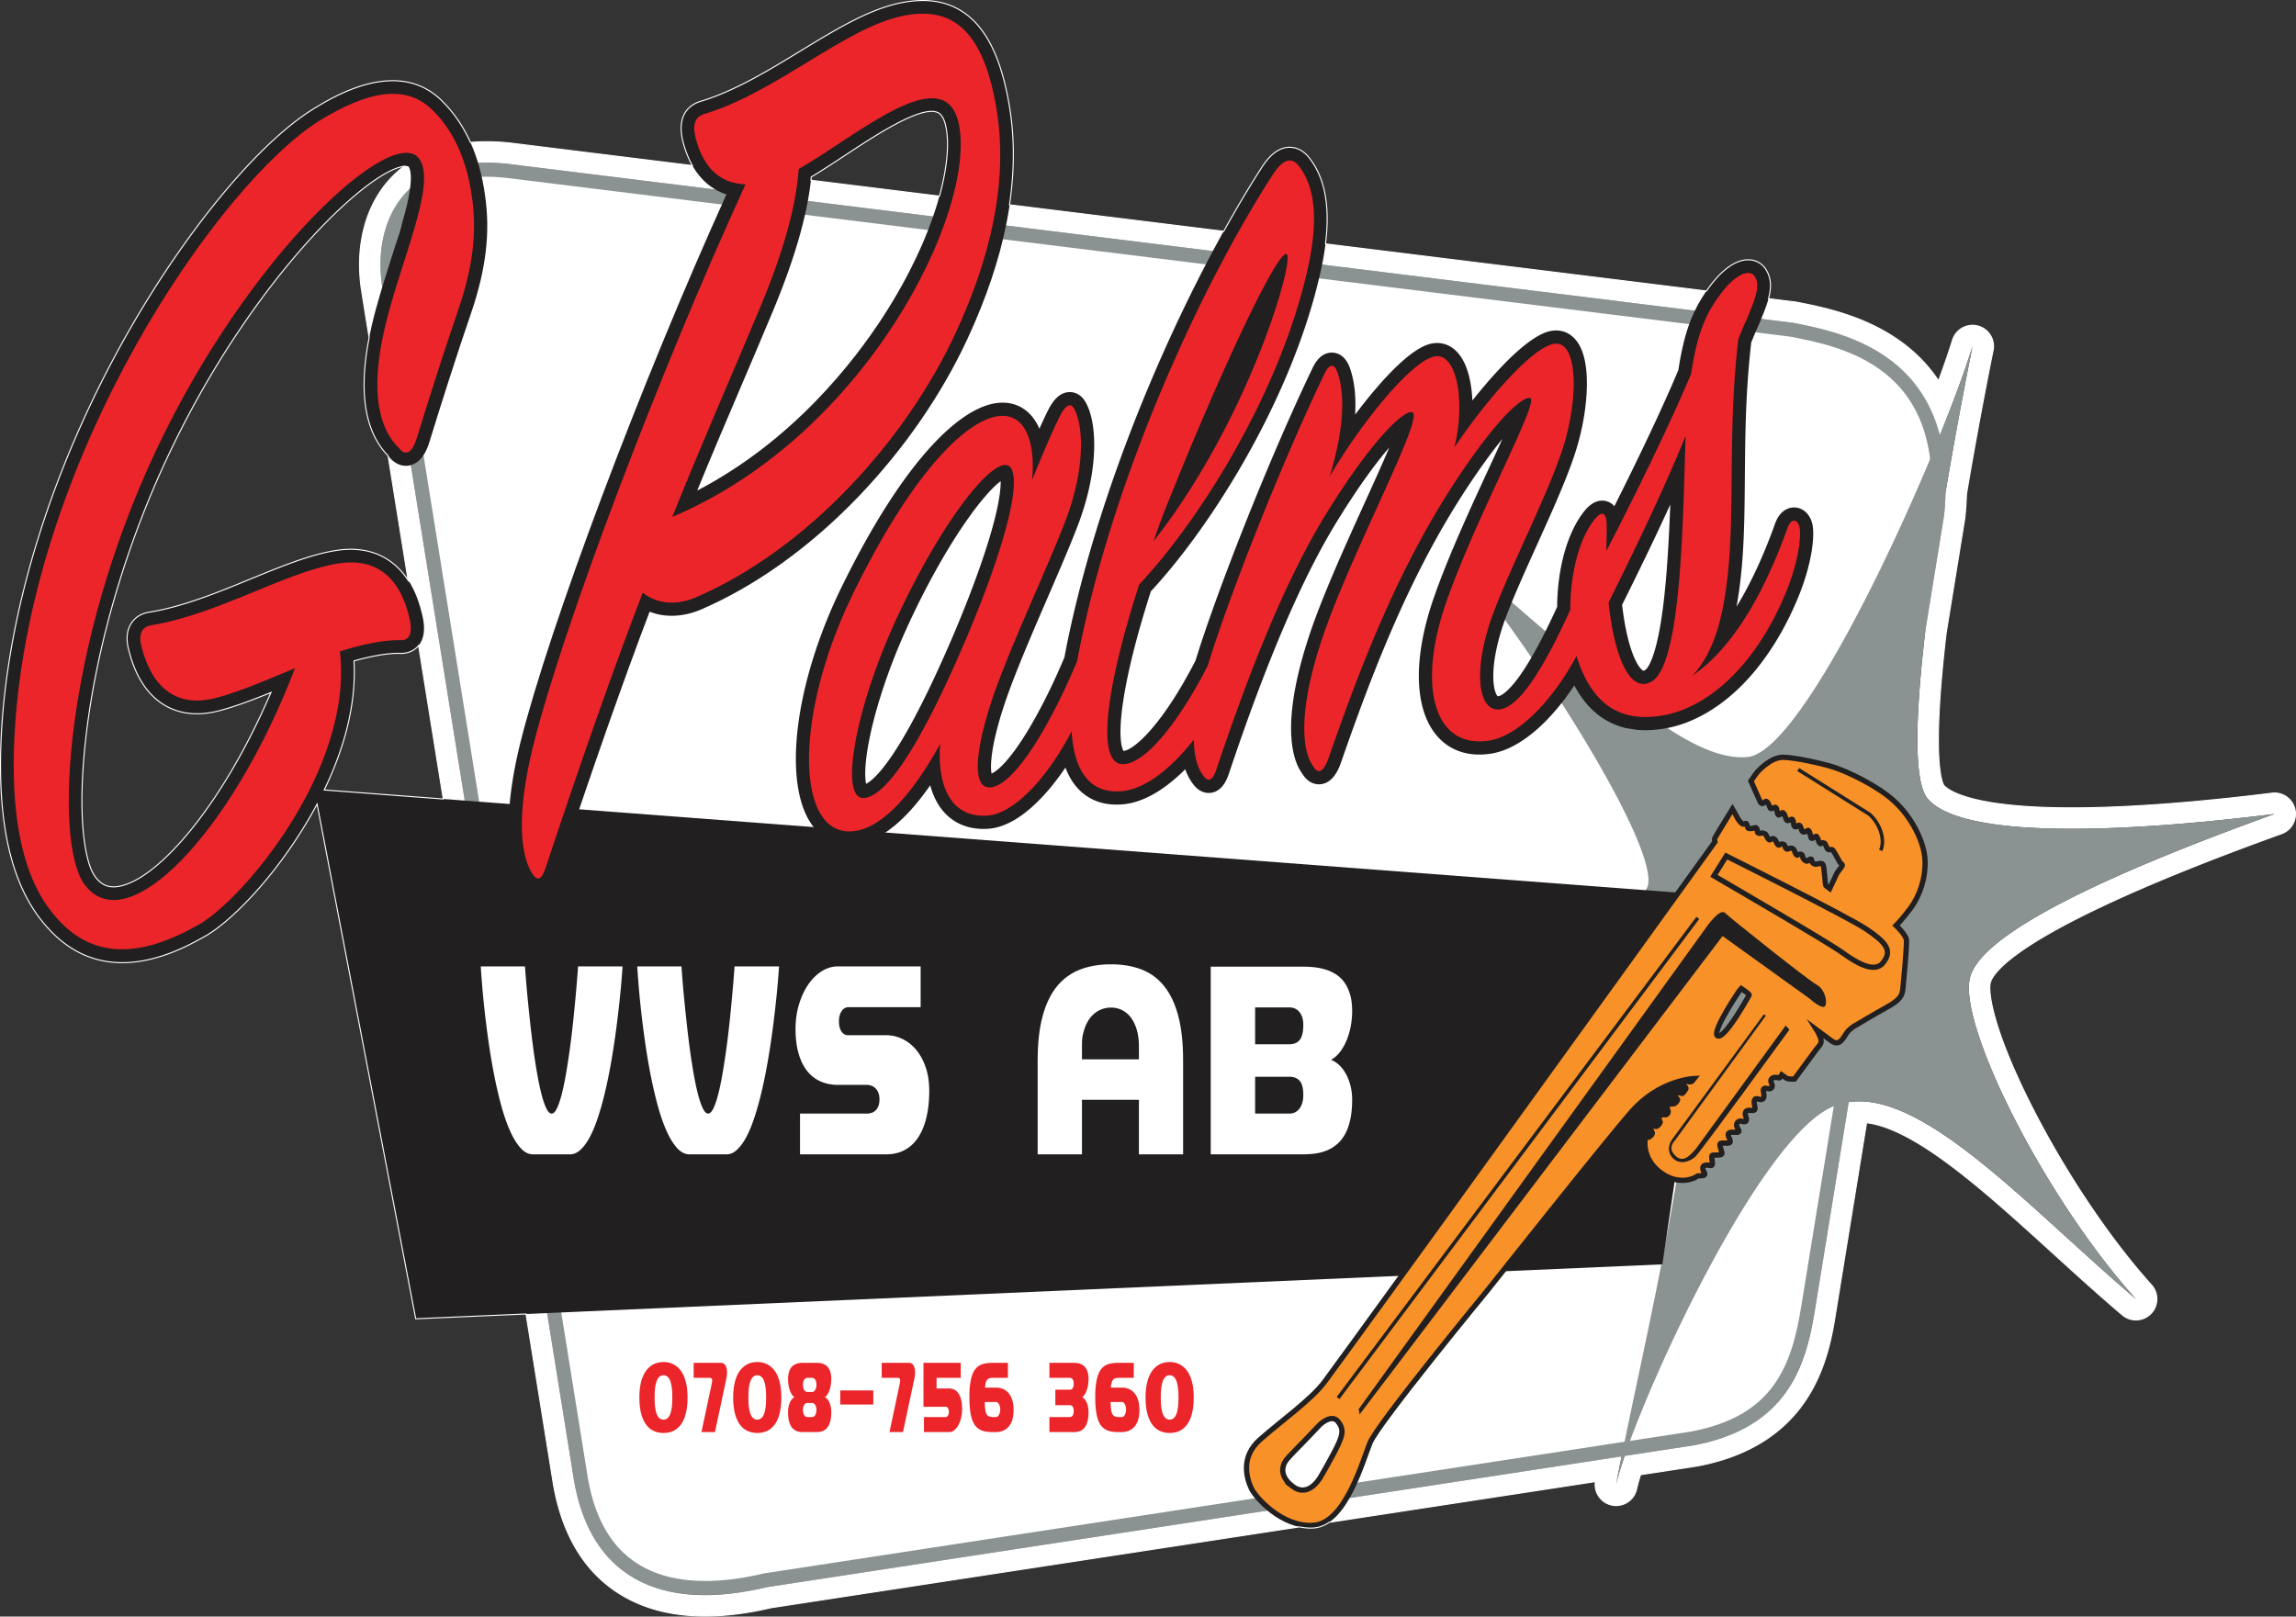
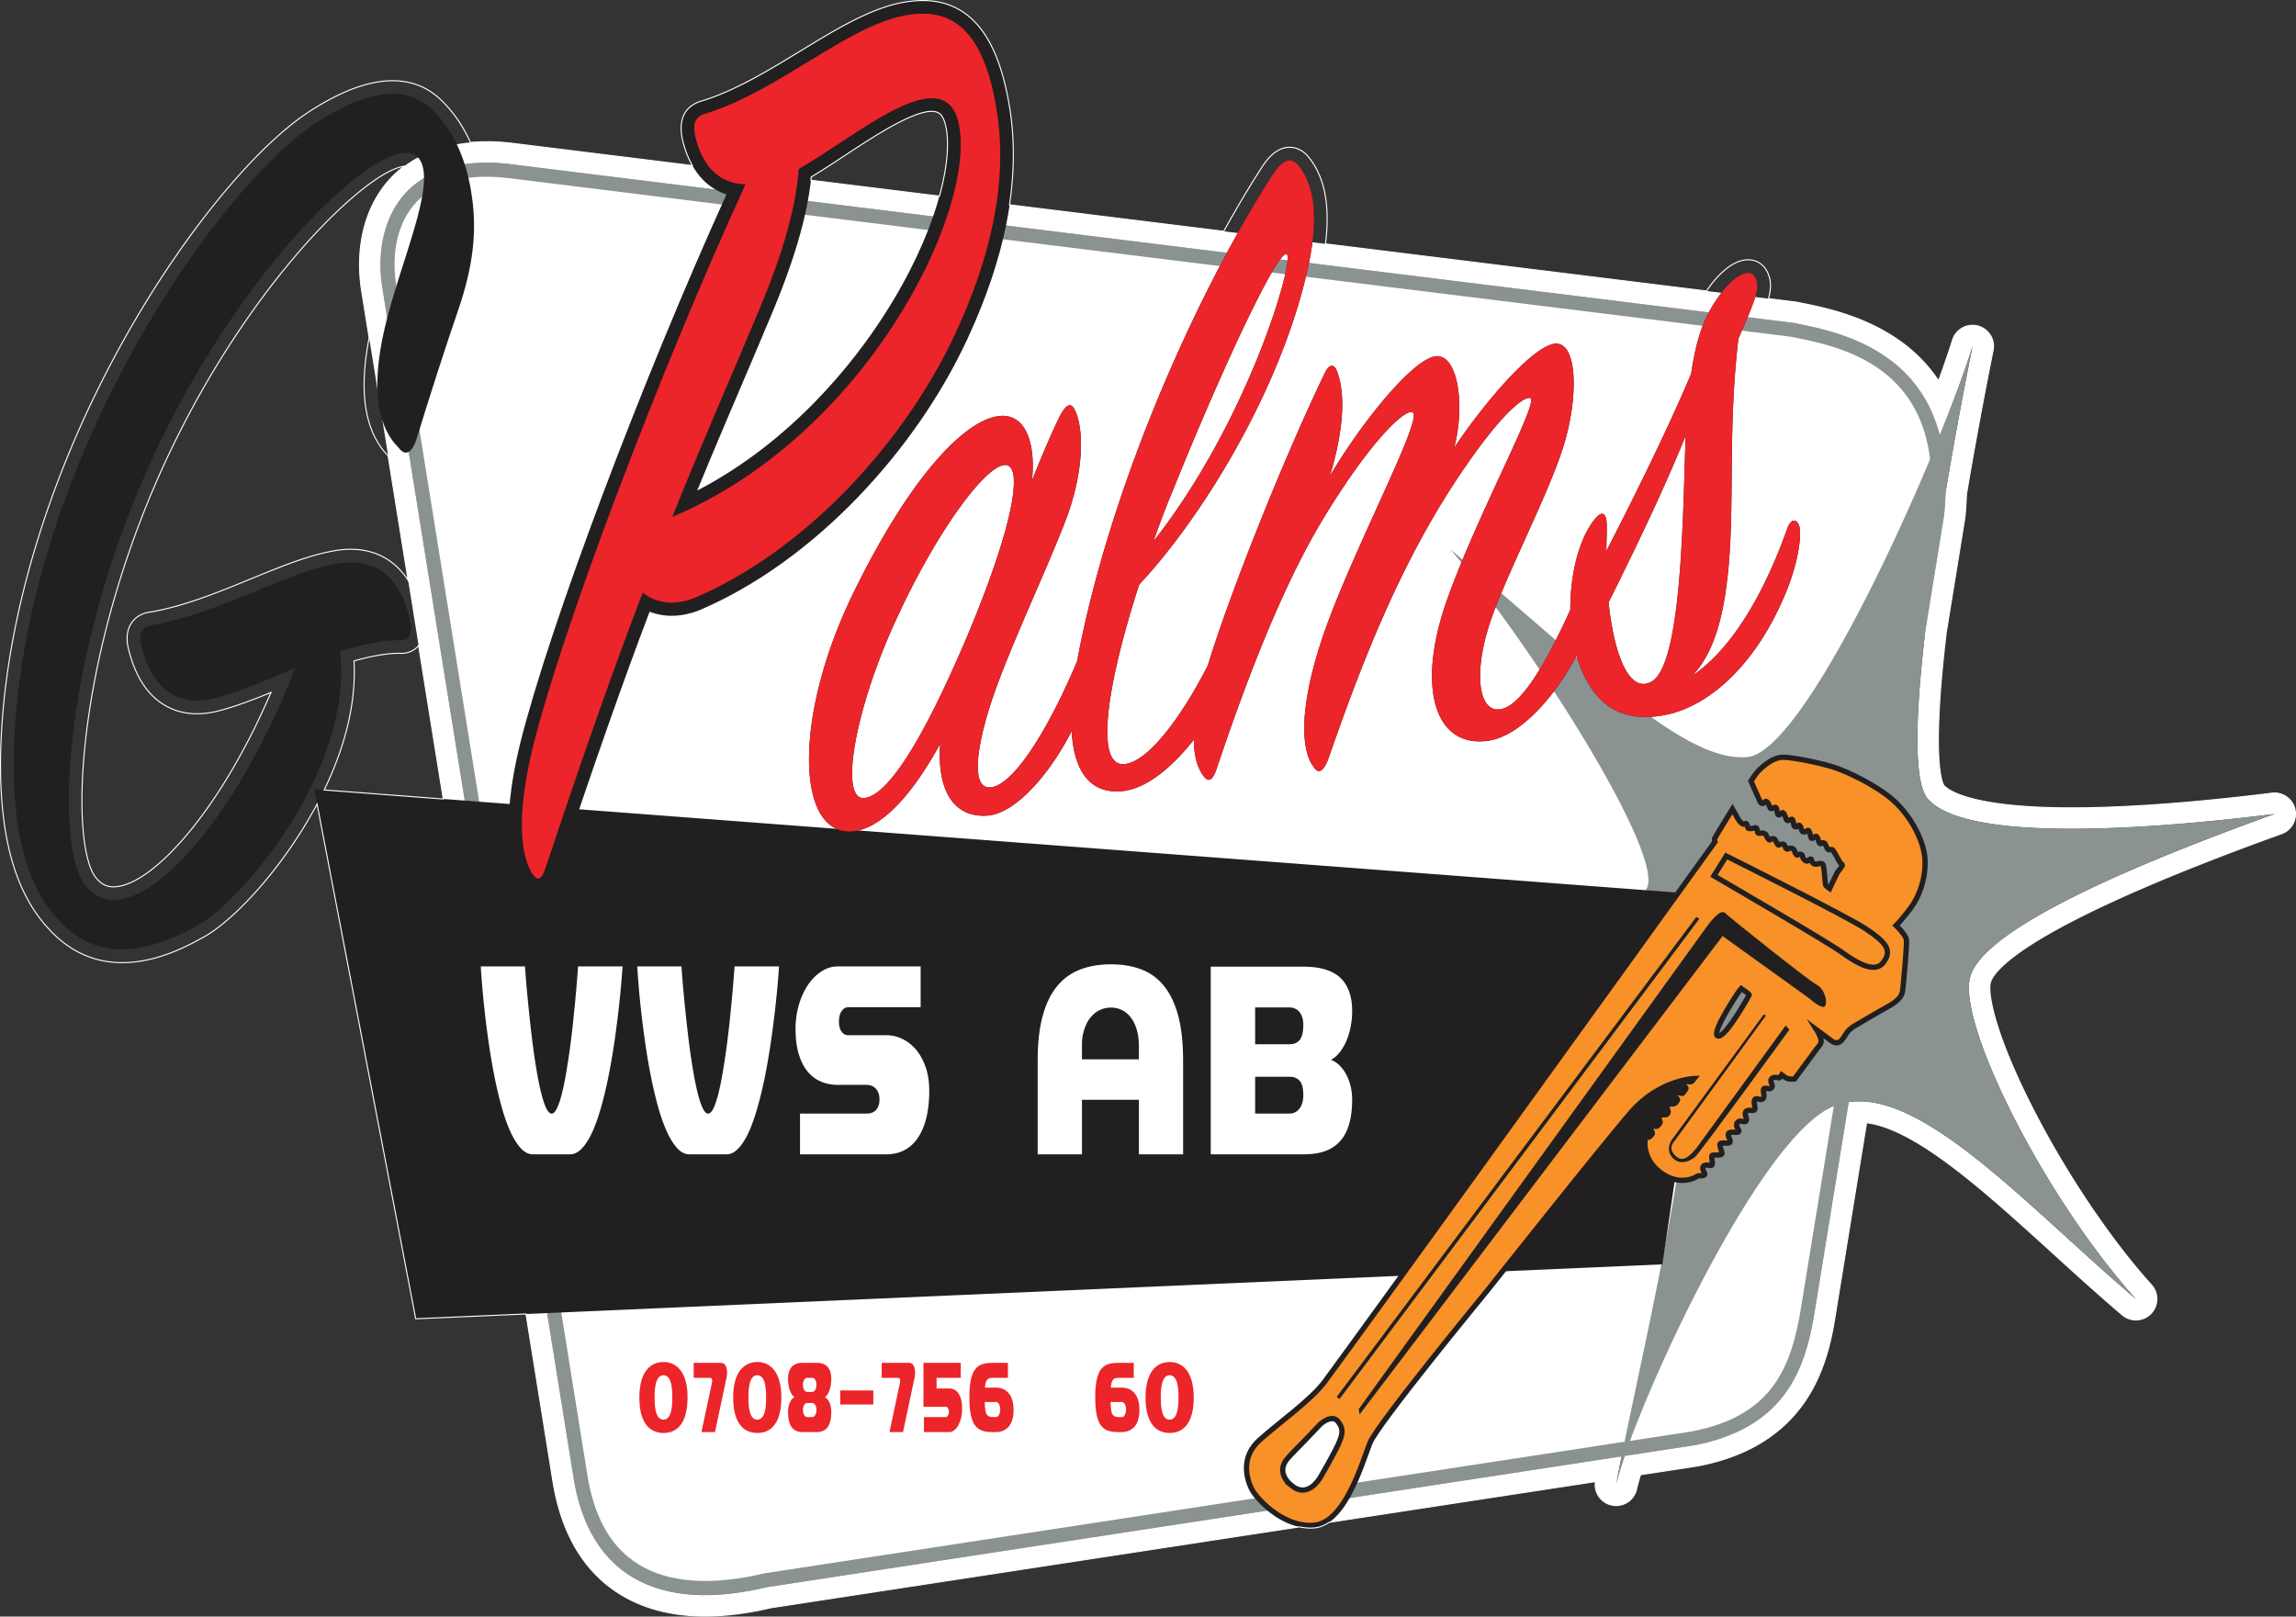
<svg xmlns="http://www.w3.org/2000/svg" data-bbox="0.734 0.724 3218.709 2266.266" viewBox="0 0 3220.177 2267.724" data-type="ugc">
  <rect x="0" y="0" width="3220.177" height="2267.724" fill="#333333" stroke="none" />
  <g>
    <path d="M2536.273 1832.602c-13.886 87.941-41.657 161.996-161.997 185.139l-1300.598 199.024c-97.198 23.142-231.424 23.142-259.194-143.483L546.033 402.407c-13.886-87.941 27.77-180.51 171.253-161.997L2513.13 462.577c69.427 13.885 226.795 41.656 203.653 259.194z" stroke-miterlimit="10" stroke="#8a9292" stroke-width="19.727" fill="#ffffff" />
    <path d="M988.934 2266.99c-48.463 0-90.226-11.413-124.142-33.92-47.359-31.44-77.315-83.032-89.032-153.34L507.273 408.636c-10.077-63.8 5.478-122.286 42.66-160.541 31.343-32.245 77.178-49.288 132.547-49.288 12.735 0 26.138.898 39.835 2.668l1796.003 222.184q1.079.135 2.142.347l3.716.742c45.623 9.087 140.71 28.024 194.667 109.382 6.147-16.697 11.55-32.156 16.072-45.992a829 829 0 0 0 3.56-11.16c3.903-12.534 15.478-20.659 28.051-20.659 2.43 0 4.902.304 7.362.94 15.17 3.914 24.604 19.043 21.444 34.393-.187.902-18.7 91.01-37.333 201.824-.36 11.451-1.073 22.09-2.177 32.452-.025.243-.243 1.851-.289 2.14l-25.986 159.923c-21.373 181.155-5.14 211.022-3.22 213.832 6.324 7.082 38.852 31.417 179.071 31.414 96.055-.002 205.827-11.205 281-20.6 1.23-.155 2.46-.231 3.67-.231 13.424 0 25.359 9.19 28.559 22.548 3.494 14.563-4.522 29.421-18.609 34.503-362.44 130.717-404.321 192.973-408.524 208.943-3.585 13.626 4.208 67.983 59.375 176.16 46.503 91.183 108.785 183.87 166.6 247.94 10.365 11.484 10.05 29.044-.72 40.153-5.741 5.925-13.412 8.932-21.11 8.932a29.3 29.3 0 0 1-19.002-6.972c-32.741-27.758-65.79-57.83-97.752-86.91-94.287-85.786-191.633-174.357-260.968-182.748l-42.893 263.941c-9.514 60.24-29.353 185.861-193.33 217.402q-.555.104-1.109.192l-79.684 12.193c-2.446 7.92-4.325 14.77-5.54 20.234-3.038 13.682-15.17 23.024-28.664 23.024-1.94 0-3.904-.193-5.874-.593-15.322-3.103-25.464-17.63-23.257-32.973L1081.171 2255.34c-32.943 7.732-63.972 11.65-92.237 11.65m1774.134-896.077c17.356-65.956 215.223-152.74 426.975-229.11-166.625 20.829-430.447 41.657-485.989-20.827-21.369-24.041-17.034-123.636-3.625-237.068l26.09-160.556.071-.539c1.198-11.261 1.801-21.91 2.086-32.22 19.063-113.616 37.863-204.874 37.863-204.874a852 852 0 0 1-3.687 11.547c-10.13 31.013-24.688 70.248-42.177 113.522-31.6-123.096-146.706-146.15-202.25-157.215l-3.718-.741-1796.16-222.205c-64.3-8.31-115.33 4.826-147.535 37.956-30.664 31.548-43.323 80.885-34.715 135.388l268.457 1670.93c10.325 61.951 35.997 106.925 76.297 133.676 29.125 19.332 65.228 29.019 107.883 29.019 26.401 0 55.314-3.712 86.632-11.14l1198.754-183.445c-2.872 14.29-5.458 27.564-7.655 39.528 2.278-10.252 6.342-23.91 11.916-40.18l97.558-14.93c132.603-25.504 157.217-113.128 169.87-193.248l46.832-288.191c106.78-16.138 256.252 151.945 402.806 276.198-128.44-142.325-249.937-385.32-232.58-451.275Z" fill="#ffffff" />
    <path d="M2034.084 770.37c218.695 187.452 333.25 298.536 416.562 291.593 81.335-6.778 258.618-400.654 312.207-564.697a858 858 0 0 0 3.686-11.547s-118.026 572.773-62.485 635.257c55.542 62.484 319.365 41.656 485.99 20.828-211.753 76.37-409.62 163.153-426.977 229.109-17.356 65.955 104.14 308.95 232.58 451.275-159.681-135.383-322.835-322.835-430.447-267.294-107.611 55.542-277.707 433.919-298.536 527.645 31.243-170.096 138.854-597.072 90.256-663.027-48.6-65.956-426.976 17.356-558.888 45.127 111.084-48.599 506.817-159.682 513.76-225.638s-166.625-336.72-277.708-468.632Z" fill="#8a9292" />
    <path fill="#211f1f" d="M583.06 1849.959 440.735 1107.09l1967.155 149.268-76.37 517.231z" />
    <path d="M1842.456 2139.697c44.261-3.242 68.264-89.078 78.986-115.7 10.59-26.712 164.286-213.383 164.286-213.383s163.532-206.331 202.631-251.137c39.29-44.823 87.768-46.582 87.768-46.582s-2.225 2.752-3.017 3.817c-.702.944-4.125 1.34-6.835.056-2.205-1.357-4.6 3.101-5.075 4.12-.396.899 2.221 3.672 3.27 5.09 1.052 1.43-3.32 6.072-4.374 7.488-.947 1.4-6.149-1.726-7.082-.964-.716.85-2.678 1.87-3.824 4.044-1.128 2.375 2.587 4.038 3.517 5.378.833 1.343-2.73 5.768-4.33 6.316-1.691.669-9.656.159-10.708 1.574-1.093 1.217 1.913 8.028 2.125 9.474.182 1.234-1.572 5.07-4.507 4.456-2.47-.38-8.104.663-8.822 1.502-.913.974.924 6.287 1.778 7.843.865 1.554-1.281 4.187-3.598 6.316-2.105 2.099-7.046-1.378-9.027.174-1.634 1.717.22 6.488 1.633 8.91 1.644 2.604-4.324 6.434-4.324 6.434s-3.762-1.98-4.8.275c-1.05 2.159-6.171 28.907 20.059 49.052 26.339 20.227 49.904 8.022 51.308 6.134 1.615-1.919 9.285.112 11.22-2.49 1.664-2.238-4.79-7.508-1.727-11.741 2.988-4.018 10.86.192 12.259-1.803 1.494-2.008-1.465-11.36-.172-13.338 1.222-1.657 12.028.225 13.693-2.013 1.705-2.04-4.167-11.922-2.135-14.527 1.934-2.602 11.582.711 13.608-2 2.305-2.872-4.269-8.954-1.848-12.576 2.837-3.574 12.516-.05 14.18-2.29 1.86-2.385-5.812-7.357-1.878-12.774 3.96-5.325 9.62 1 12.183-2.32 2.466-3.315-3.225-9.107-.343-13.108s10.324.066 12.444-2.67c1.905-2.802-2.534-10.782.208-14.343 2.787-3.988 8.158 3.219 11.953-1.758 2.576-3.956-1.44-10.522.575-13.243 2.026-2.712 8.203 2.06 11.13-1.637 2.823-3.67-3.25-8.467-.508-12.028 2.621-3.651 9.228-2.402 10.598-1.666 1.265.763 4.102-4.278 4.102-4.278s1.762 1.207 5.323 3.949c3.56 2.742 12.483 1.85 12.483 1.85s27.453-37.295 31.142-42.256c3.73-4.762 6.243-6.285 6.202-11.549-.164-5.44-6.336-15.17-6.336-15.17l20.45 15.208c12.052 8.962 16.843-4.265 21.92-11.22 5.393-7.011 11.885-10.067 11.885-10.067s26.122-15.63 46.748-27.08c20.622-11.557 19.2-19.765 20.242-26.967.796-7.488 5.494-58.596 4.725-65.952-.744-7.262-14.556-20.277-14.556-20.277s8.1-7.872 20.491-24.535c12.301-16.54 21.242-41.641 20.105-67.265-1.016-25.533-18.77-60.385-43.326-82.77-24.435-22.307-66.977-41.833-83.875-47.248-16.817-5.525-54.769-13.838-71.656-14.2-16.897-.351-34.637 18.563-36.846 21.42-2.348 2.652-8.472 11.873-8.472 11.873s11.23 25.508 13.04 29.24c1.778 3.522 4.412 2.822 6.727-.051 2.639-2.802 5.891 4.296 6.526 7.145.852 2.936 2.342 3.03 6.35.964 3.55-2.311 3.878 4.172 4.7 8.362.896 3.974 4.366 1.04 6.377-1.045 2.03-1.872 4.687 5.421 5.72 8.848 1.046 3.532 4.05 1.819 7.2.31 2.744-1.352 2.83 4.951 3.605 8.092.665 3.06 3.33 3.304 5.521.977 1.971-2.283 3.99-.058 5.25 5.652 1.38 5.8 6.913 1.937 8.849.811 1.87-.91 3.557 5.578 4.148 9.597.802 3.988 5.494-.603 7.064-1.362 1.265-.703 3.362 4.248 3.846 6.806.489 2.666 3.12 4.801 4.128 3.08 1.187-1.964 4.657.156 4.913.43.247.287 1.082 2.374 2.801 6.228 1.624 3.856 4.81 1.922 6.606 1.97 1.872-.167 6.935 9.931 10.096 15.674 2.825 5.577 5.568 4.714 4.561 7.18-1.05 2.159-6.941 9.526-6.941 9.526l-10.63 22.383-4.962-3.69c-1.415-1.053-1.378-9.378-1.957-12.656-.455-3.09-.825-14.191-2.545-17.312-1.684-2.802-7.608-.875-9.33-.417-1.936.392-6.334-1.59-6.453-5.26.308-3.623-3.715-1.663-5.51.498-1.585 2.12-7.108-2.533-7.227-6.201-.088-3.458-4.138-3.81-6.225-2.243-2.348 1.919-3.991-2.15-5.46-6.354-1.54-4.095-7.691-2.975-8.784-1.758-1.63 1.08-3.87-1.328-4.31-4.314-.47-3.196-5.643-3.276-7.9-1.479-2.178 1.689-4.245-4.527-5.522-6.765-1.487-2.195-4.107-2.866-6.82-.57-2.512 2.266-5.369-4.999-6.375-6.855-.94-2.071-5.492-2.976-6.958-2.243-1.474.745-4.963-.111-4.96-1.48.186-1.601-.694-7.583-3.633-6.094-3.075 1.292-9.091 1.864-9.76.174-.579-1.812-1.469-8.525-4.2-5.699-2.984 2.649-8.34-4.453-9.933-7.377-1.383-2.954-7.5-13.386-7.5-13.386s-23.994 38.957-24.68 40.739c-1.007 1.732.044 5.36.044 5.36l-124.623 172.963-249.113 345.213s-154.74 213.876-173.652 239.181c-18.627 25.048-61.905 55.724-90.398 80.961-28.72 25.163-18.192 55.937-12.476 68.353 5.652 12.641 43.378 55.195 87.537 52.066Zm566.224-686.736c-8.185-5.533 30.987-64.192 33.288-66.427 0 0 11.886 7.834 11.26 9.294-.747 1.371-34.792 63.383-44.548 57.133Zm-596.311 631.7c-21.428-16.95-11.471-32.942-7.526-37.629 3.72-4.76 23.069-24.234 23.069-24.234l23.62-24.726s15.986-15.09 24.853-4.182c8.852 10.802 6.426 19.371-.04 33.373-6.638 14.232-24.412 45.158-25.555 46.695-1.222 1.656-16.893 27.53-38.421 10.703Z" stroke-miterlimit="10" stroke="#211f1f" fill="#f79128" stroke-width="7.398" />
    <path stroke-miterlimit="10" stroke="#211f1f" stroke-width="4.932" fill="#ffffff" d="m1876.716 1961.042 504.503-673.441" />
    <path d="m1906.801 1984.185 509.132-671.128 121.497 87.362s19.092 17.357 22.563 10.414-1.735-24.299-12.15-29.506c-10.413-5.207-121.496-93.726-128.44-100.67s-24.298 17.358-24.298 17.358l-489.46 678.648z" fill="#211f1f" />
-     <path d="m2522.066 1079.523 99.512 62.484c13.886 11.571 23.143 34.714 16.2 50.913" stroke-miterlimit="10" fill="none" stroke="#211f1f" stroke-width="4.932" />
    <path d="M2421.14 1200.817s170.666 85.244 196.13 102.405c26.614 17.935 38.479 29.896 23.143 48.02-12.728 15.042-40.656-3.456-56.699-15.043-20.828-15.042-153.318-91.99-179.931-107.611z" stroke-miterlimit="10" stroke="#211f1f" fill="#f79128" stroke-width="7.398" />
    <path d="m2473.788 1422.983-127.282 173.567c-5.786 6.943-9.547 18.804 0 28.35 9.546 9.546 23.72 4.628 31.242-2.314 7.52-6.943 131.91-178.196 131.91-178.196l-5.206-5.786-125.547 172.41c-6.364 6.943-16.778 21.407-28.35 10.993-11.57-10.414-4.628-18.514-1.157-22.564l127.283-174.724z" fill="#211f1f" />
    <path d="M608.625 156.465c-37.443-39.333-91.204-29.71-160.178 12.58-139.26 86.568-403.486 465.428-427.63 854.109-8.926 148.2 21.282 224.416 60.86 267.02 60.38 66.448 136.461 41.035 196.596 7.197 61.328-34.013 217.856-218.042 198.462-383.615 31.363-9.942 61.285-16.092 83.686-15.771 15.249 1.362 18.497-11.652 13.893-30.687-11.793-52.026-42.454-86.973-102.176-76.483-72.835 12.4-166.512 70.83-259.611 86.18-14.304 2.084-18.62 13.461-13.894 30.687 13.932 55.298 48.292 87.915 108.508 70.187 28.855-7.786 67.74-24.198 106.623-40.61-87.641 229.531-236.358 385.55-295.624 302.818-43.115-60.004-27.936-334.517 100.44-607.601 131.13-278.86 336.037-462.77 370.107-408.614 23.51 35.987-27.504 143.74-49.169 236.468s-6.17 142.424 19.272 167.381c11.877 16.186 21.084 2.304 25.647-12.692 16.69-54.383 40.698-129.539 58.333-180.477 20.637-60.331 26.353-109.533 19.08-158.635-6.329-45.656-22.315-88.115-53.225-119.442" fill="#211f1f" />
-     <path d="M171.077 1350.177c-39.71.001-74.328-15.95-103.027-47.5-52.191-56.248-73.68-148.046-65.693-280.635 5.784-93.117 25.407-190.663 58.325-289.963 29.025-87.556 67.6-174.468 114.653-258.322C257.369 327.562 360.74 201.79 438.683 153.34l.096-.06c38.554-23.64 71.157-36.57 99.672-39.529 33.184-3.441 61.26 6.597 83.452 29.84 31.086 31.565 50.685 75.199 58.254 129.69 7.788 52.682 1.653 104.272-19.889 167.248-17.86 51.59-42.07 127.52-58.15 179.917-7.367 24.206-19.601 31.118-28.565 32.646-6.155 1.047-17.912.662-28.72-13.179-16.457-16.62-27.087-39.339-31.606-67.553-5.093-31.806-2.307-70.913 8.283-116.236 7.149-30.603 17.244-62.248 27.006-92.853 9.98-31.287 19.408-60.84 24.312-85.142 6-29.73 2.811-40.424.376-44.152l-.17-.266c-.418-.664-1.838-.928-4.22-.781-17.01 1.039-66.29 26.025-143.08 113.08-71.834 81.436-139.46 185.966-190.42 294.337-56.646 120.5-96.75 254.829-112.926 378.239-14.986 114.338-5.39 188.21 10.77 210.7 8.37 11.684 18.032 16.115 31.353 14.399 14.018-1.811 52.995-14.31 112.025-91.073 37.752-49.095 73.757-112.336 103.409-181.204-24.731 10.072-48.344 19-67.784 24.263-30.692 8.992-57.602 7.073-79.985-5.708-24.672-14.089-41.975-40.188-51.43-77.575-4.19-15.411-3.017-28.268 3.489-38.216 3.855-5.895 11.393-13.345 25.434-15.447 47.54-7.864 95.585-27.58 142.054-46.648 41.811-17.158 81.305-33.363 117.31-39.493 33.75-5.928 62.059.413 84.052 18.86 18.818 15.786 32.018 39.887 39.236 71.637 4.544 18.891 2.62 33.375-5.72 43.052-3.745 4.346-12.193 11.386-27.014 10.339-16.042-.136-38.077 3.615-63.14 10.68 2.078 36.792-3.377 76.124-16.272 117.158-12.448 39.61-31.532 80.118-56.72 120.396-48.195 77.066-104.36 131.153-136.17 148.816-39.68 22.32-74.349 34.198-105.986 36.311q-5.166.346-10.223.345ZM458.168 184.78c-33.388 20.766-75.177 60.33-117.677 111.411-46.43 55.807-92.385 123.467-132.9 195.667-45.9 81.802-83.515 166.54-111.8 251.86-31.916 96.278-50.93 190.68-56.515 280.583-4.015 66.657-.093 122.93 11.658 167.22 9.593 36.157 24.082 64.31 44.293 86.067l.138.15c23.5 25.861 50.805 37.374 83.469 35.19 26.023-1.738 55.583-12.1 90.37-31.673l.1-.056c27.961-15.508 80.5-68.48 122.79-136.106 23.525-37.616 41.287-75.256 52.794-111.872 13.157-41.87 17.692-81.34 13.478-117.312l-1.776-15.166 14.556-4.615c23.829-7.554 57.82-16.428 86.528-16.644-.142-1.866-.511-4.432-1.335-7.837l-.061-.26c-5.383-23.75-14.456-41.111-26.964-51.604-13.42-11.257-31.074-14.777-53.977-10.752-32.06 5.458-69.711 20.908-109.572 37.265-48.426 19.872-98.5 40.42-150.23 48.949l-.243.039c-.029 1.43.188 3.906 1.176 7.506l.099.376c4.738 18.804 14.473 43.554 33.951 54.677 13.355 7.625 30.648 8.394 51.4 2.286l.405-.114c27.648-7.46 66.59-23.897 104.25-39.793l39.928-16.853-15.46 40.488c-33.505 87.749-77.963 169.894-125.184 231.302-61.79 80.354-108.394 101.565-136.608 105.209-26.948 3.483-49.817-6.728-66.144-29.52-25.66-35.71-32.166-124.343-17.391-237.07 16.658-127.093 57.9-265.303 116.128-389.17 52.408-111.45 122.069-219.08 196.152-303.065 32.27-36.585 64.386-67.365 92.873-89.015 30.282-23.013 55.749-35.3 75.692-36.518 16.368-1.002 29.747 5.344 37.693 17.864 20.608 31.774 2.466 88.654-20.497 160.638-9.543 29.918-19.411 60.853-26.228 90.027-19.461 83.3-6.847 124.39 9.367 144.607 16.19-52.733 40.47-128.862 58.4-180.653 19.52-57.066 25.159-103.31 18.262-149.875l-.025-.17c-6.45-46.53-22.623-83.2-48.07-108.992l-.232-.238c-14.287-15.009-31.12-20.945-52.96-18.675-22.88 2.374-50.392 13.574-84.101 34.237" fill="#211f1f" />
    <path d="M1340.592 466.484c47.067-101.803 74.486-209.701 56.857-314.62-20.092-120.685-70.567-141.997-131.606-129.524-81.425 17.233-176.007 106.25-276.053 136.945-15.619 4.066-18.744 15.27-14.14 34.306 9.328 36.262 29.878 63.723 69.914 65.058-120.608 262.997-255.853 619.489-298.072 788.66-24.543 100.314-16.325 152.86-1.487 177.572 7.48 11.45 13.44 10.582 19.442-8.207 51.96-156.259 95.863-280.89 136.025-385.269 19.03 15.143 44.76 18.561 72.67 7.33 159.237-67.978 297.225-222.435 366.45-372.251M942.95 725.043c42.67-106.537 81.721-194.631 118.388-282.38 39.3-91.713 55.538-156.78 58.869-205.634 81.017-45.838 206.63-157.289 224.876-61.416 23.547 121.973-129.945 434.545-402.133 549.43" fill="#211f1f" />
    <path d="M754.599 1250.888c-9.093 0-17.179-5.332-24.077-15.892l-.373-.594c-27.876-46.427-15.724-129.757-.621-191.487 40.99-164.246 169.202-505.078 289.304-770.207-12.547-4.09-23.578-10.96-32.964-20.56-12.832-13.125-22.296-31.276-28.13-53.95l-.064-.26c-9.682-40.036 12.556-52.54 27.023-56.435 46.848-14.44 93.257-42.737 138.137-70.103 48.693-29.692 94.687-57.736 139.18-67.153l.127-.027c36.378-7.434 65.715-3.04 89.685 13.434 31.934 21.947 52.826 64.854 63.867 131.172 8.694 51.749 7.258 107.317-4.274 165.135-10.104 50.65-28.285 104.578-54.04 160.284-36.327 78.618-89.2 155.332-152.9 221.846-68.281 71.295-145.419 126.502-223.075 159.653l-.357.148c-24.423 9.828-48.882 10.428-69.97 2.176-37.556 98.819-78.507 215.36-128.045 364.333-2.51 7.857-8.368 25.985-25.16 28.262q-1.657.225-3.273.225m238.997-1061.77c5.518 21.388 16.99 49.86 52.584 51.047l27.782.927-11.588 25.267c-122.091 266.23-255.297 618.573-296.938 785.429-7.444 30.424-21.439 97.903-11.767 141.725 50.509-151.364 92.122-268.895 130.543-368.749l9.05-23.525 19.725 15.695c14.21 11.306 33.408 12.978 54.076 4.715 73.042-31.218 145.9-83.48 210.702-151.142 60.906-63.595 111.405-136.828 146.038-211.781l.002-.004c24.534-53.063 41.807-104.202 51.34-151.997 10.65-53.396 12.019-104.468 4.067-151.797-9.18-55.136-25.44-91.057-48.336-106.791-15.453-10.621-34.926-13.065-61.274-7.689-38.283 8.124-81.625 34.552-127.511 62.531-46.938 28.62-95.473 58.216-146.876 73.987l-.765.216c-1.059.276-1.737.543-2.136.73-.179 1.163-.354 4.396 1.282 11.206M909.299 759.32l16.483-41.154c28.031-69.988 54.303-131.564 79.71-191.113 13.454-31.536 26.163-61.323 38.781-91.52l.065-.154c35.056-81.807 53.837-147.1 57.418-199.608l.678-9.935 8.666-4.903c16.433-9.298 34.85-21.443 54.35-34.302 27.966-18.443 56.886-37.513 83.682-50.591 34.705-16.94 60.215-20.88 80.281-12.399 17.755 7.504 29.14 23.827 33.838 48.515 13.253 68.65-23.166 182.834-92.79 290.85-82.154 127.455-195.912 226.565-320.32 279.075zm169.075-309.461c-12.662 30.302-25.389 60.13-38.862 91.71-19.891 46.622-40.314 94.49-61.67 146.61 134.4-70.07 220.403-181.407 261.53-245.213 73.618-114.211 97.019-214.812 87.553-263.847-2.252-11.831-6.256-19.017-11.912-21.408-5.193-2.196-18.554-3.612-49.657 11.569-24.65 12.03-52.556 30.433-79.544 48.23-16.833 11.1-32.882 21.684-47.976 30.664-5.364 54.819-24.872 120.949-59.462 201.685" fill="#211f1f" />
    <path d="M2523.764 738.822c-2.838-10.345-11.508-13.117-17 2.476-27.373 76.606-70.512 163.578-132.779 206.267 34.437-37.291 44.59-95.252 49.992-148.486 9.076-94.113-.702-197.584 14.084-323.46 4.228-10.03 7.468-18.57 11.602-27.24 13.763-32.936 19.256-48.529 11.234-60.808-7.219-11.052-28.17-2.621-49.708 27.412-20.551 28.544-31.26 55.655-39.345 109.28-30.673 73.053-76.96 167.207-118.833 248.614-.153-10.736.588-21.603.434-32.338.586-21.602-6.2-25.993-17.866-10.846-22.146 28.483-33.394 78.372-33.177 125.638-33.673 74.107-68.5 134.213-97.4 139.48-32.307 6.049-40.573-54.608-10.24-135.68 27.001-71.173 76.96-167.206 97.234-230.675 22.527-70.521 20.833-149.618-11.286-146.285-29.437 2.943-93.74 75.514-141.044 145.61 15.708-61.46 4.51-131.103-25.82-128.03-32.12 3.333-104.695 93.246-148.789 168.254 17.127-56.287 23.422-109.651 10.805-145.468-4.442-12.801-11.509-13.117-18.79 2.736-61.227 127.848-134.222 313.343-163.155 408.393-39.322 76.851-86.559 137.676-118.633 138.295-39.896.432-22.366-113.74 22.503-252.066 85.01-90.38 196.342-267.972 235.473-439.082 15.09-65.404 13.148-114.878-10.392-146.415-11.323-15.833-24.035-11.292-38.939 12.396-101.088 157.272-219.858 417.98-269.082 659.146a801 801 0 0 0-4.05 21.259c-36.833 87.974-85.194 169.52-118.422 176.782-30.608 7.147-25.73-51.39 1.826-130.712 26.385-75.118 78.07-183.506 101.924-247.496 26.108-71.043 22.932-128.407 11.177-150.902q-8.146-16.968-22.03 11.278c-11.326 23.166-24.009 53.254-37.864 87.548 5.403-53.234-9.436-95.452-47.913-89.848-44.74 6.516-119.596 77.935-203.005 248.77-85.476 175.171-80.238 345.199 2.979 333.078 42.95-6.255 86.643-62.377 119.074-122.237-4.354 63.84 17.737 103.656 65.779 100.693 39.364-2.488 86.835-56.633 118.66-118.368 3.79 62.437 30.26 88.152 71.498 83.948 35.344-3.816 71.078-35.705 100.016-72.098.052 23.036 4.888 39.94 13.9 51.473 7.31 9.693 13.05 3.478 17.463-9.268 44.499-132.893 96.062-265.47 154.783-360.09 63.75-103.42 110.096-146.481 120.37-141.254 17.248 6.902-92.172 208.422-129.387 325.461-32.619 101.577-23.703 152.725-9.881 170.885 7.126 12.41 14.563 7.292 21.042-9.79 46.288-133.153 99.025-269.935 180.982-393.49 64.181-96.76 95.624-116.133 102.504-113.1 12.959 4.836-77.052 168.564-117.847 286.124-40.703 116.203-18.46 205.755 59.387 194.417 41.85-6.096 90.201-56.868 123.262-118.811 24.68 79.782 73.399 92.857 125.483 82.582 63.808-13.328 128.173-73.805 168.567-172.48 18.083-44.323 21.385-79.769 18.64-91.472m-879.966-48.005c73.597-182.855 150.093-343.27 160.985-334.097 10.89 9.172-54.038 233.797-186.906 402.423q11.618-33.967 25.92-68.326m-431.43 428.623c-34.804 3.724-15.02-117.5 40.368-241.22 57.458-128.057 128.798-225.86 157.154-225.955 25.67.296 11.875 85.683-54.685 243.305-53.786 126.177-106.242 219.885-142.837 223.87m1104.35-163.535c-30.453 17.884-52.606-34.027-60.654-110.853 39.003-78.3 77.205-157.828 108.062-233.597-3.83 108.142-4.95 319.44-47.408 344.45" fill="#211f1f" />
-     <path d="M2280.647 1021.38c-9.214-2.138-17.86-5.44-26.01-9.915-18.919-10.39-34.52-27.13-46.623-49.972-13.063 19.777-27.373 37.476-42.275 52.202-25.35 25.05-51.375 40.13-75.262 43.608-5.556.81-10.799 1.182-15.731 1.182-30.766.002-49.704-14.467-60.581-27.665-15.745-19.106-24.123-47.457-24.228-81.986-.1-32.63 7.174-70.791 21.034-110.361 20.091-57.898 51.912-126.75 77.482-182.076 6.233-13.487 12.745-27.577 18.685-40.72-12.595 15.389-28.444 36.688-47.958 66.108-36.988 55.762-70.469 118.036-102.355 190.382-30.887 70.078-56.04 139.9-76.57 198.958l-.176.487c-2.54 6.696-10.27 27.072-28.356 28.51-5.848.461-16.82-.91-25.404-15.033-10.295-14.187-15.665-36.446-15.543-64.488.145-33.582 7.965-74.729 23.241-122.299 17.765-55.87 50.956-129.027 80.24-193.573 12.896-28.424 25.115-55.358 34.253-77.044-17.68 20.503-41.915 52.76-72.125 101.77-49.256 79.369-99.289 195.886-152.99 356.257l-.06.177c-2.02 5.837-8.169 23.6-24.442 26.169-5.436.856-15.915.477-25.157-11.673-4.746-6.102-8.551-13.2-11.399-21.252-24.147 24.082-54.032 45.55-85.872 48.987l-.11.011c-23.328 2.38-42.979-3.063-58.41-16.174-10.161-8.633-18.07-20.39-23.685-35.156-10.99 16.278-22.691 30.994-34.46 43.214-25.786 26.777-50.789 41.108-74.312 42.595-23.685 1.46-44.022-5.664-58.861-20.6-10.129-10.195-17.49-23.828-21.964-40.445-9.3 13.392-18.729 25.366-28.052 35.582-25.144 27.553-50.202 43.316-74.476 46.852-3.642.53-7.22.792-10.723.792-20.979 0-39.246-9.42-52.214-27.18-20.431-27.979-27.567-76.99-20.093-138.002 7.443-60.763 29.023-130.05 60.764-195.1 39.469-80.839 79.39-144.768 118.656-190.016 35.5-40.908 69.493-64.749 98.304-68.945 17.97-2.617 33.923 2.181 46.133 13.872 6.06 5.802 11.015 13.184 14.817 21.946 3.892-8.696 7.482-16.393 10.877-23.34 4.137-8.415 13.772-28.017 31.717-28.017h.115c5.723.027 16.332 2.223 23.344 16.564 14.705 28.497 17.197 90.627-10.347 165.58-10.732 28.788-26.748 65.829-43.704 105.044-21.442 49.594-43.616 100.876-58.13 142.201-22.362 64.37-23.124 95.623-20.971 105.733 5.603-2.481 20.002-12.11 44.016-49.306 19.12-29.615 39.771-69.995 58.251-113.888a827 827 0 0 1 3.78-19.699c23.034-112.852 63.206-238.901 116.17-364.517 46.653-110.644 101.847-217.482 155.424-300.848 8.028-12.746 20.855-29.703 39.597-30.257 7.942-.235 19.54 2.506 29.878 16.866 26.06 35.042 30.47 87.87 13.485 161.489-39.507 172.756-149.99 350.557-237.163 444.534-19.216 59.734-32.618 112.846-38.8 153.814-7.908 52.39-1.409 67.118.454 70.099 15.027-1.564 54.626-36.66 100.937-126.727 27.863-90.939 99.889-276.177 163.625-409.285 7.229-15.656 16.858-23.316 28.706-22.733 6.354.307 17.96 3.548 24.293 21.8 6.884 19.539 8.599 42.153 7.247 65.199 9.79-13.06 19.698-25.486 29.322-36.71 51.853-60.475 74.57-62.832 82.035-63.606 12.483-1.269 24.224 3.709 33.086 14.002 13.748 15.97 18.273 41.565 19.65 60.225q.23 3.111.365 6.277c12.998-16.394 26.069-31.658 38.383-44.742 47.59-50.564 68.558-52.66 75.448-53.35 12.204-1.268 23.424 3.51 31.512 13.461 11.054 13.599 16.143 36.6 15.127 68.362-.889 27.757-6.533 59.185-15.894 88.492-11.695 36.608-32.994 83.76-53.594 129.358-15.884 35.163-32.31 71.523-43.966 102.25-11.122 29.726-17.407 58.571-17.667 81.142-.241 21.024 4.692 28.759 6.22 29.897.145.004.466 0 .99-.098 2.177-.397 13.668-3.918 34.897-35.96 14.164-21.378 29.69-50.64 47.42-89.374.43-54.052 14.177-103.52 37.065-132.957 13.35-17.334 25.632-17.616 33.57-14.795 4.088 1.454 7.228 3.756 9.635 6.54 30.51-60.766 64.707-131.548 89.723-190.88 8.153-52.855 19.319-83.147 42.273-115.03 18.402-25.66 38.172-39.754 55.736-39.754q.358 0 .711.008c9.828.214 18.486 4.962 23.754 13.028 14.005 21.436 4.08 45.183-9.655 78.051l-.37.828c-2.631 5.519-4.88 11.005-7.483 17.358-.885 2.16-1.793 4.372-2.744 6.658-7.918 68.792-8.436 129.888-8.938 188.991-.39 46.056-.76 89.558-4.806 131.51-1.49 14.687-3.537 32.14-6.93 50.293 23.165-37.825 41.026-80.061 53.892-116.071 7.6-21.57 21.91-23.42 27.683-23.223 11.532.41 20.946 8.87 24.569 22.077l.17.669c3.933 16.768-.498 56.053-19.522 102.682-20.307 49.607-47.812 92.594-79.549 124.335-31.32 31.323-66.715 51.816-102.36 59.261l-.202.041c-16.142 3.184-30.954 4.144-44.607 2.857zm-874.47-419.54c-1.22 0-2.552.097-4.017.31-9.153 1.333-34.851 9.515-75.699 56.586-37.159 42.82-75.296 104.052-113.352 181.997-29.986 61.453-50.333 126.578-57.29 183.373-6.237 50.91-1.407 91.62 13.251 111.693 7.139 9.774 15.688 13.348 27.734 11.597 8.053-1.172 16.763-5.032 25.89-11.321a44 44 0 0 1-8.324 1.75l-.034.004c-11.19 1.198-21.449-3.4-28.143-12.616-6.826-9.396-9.968-23.548-9.606-43.266.295-16.152 2.9-35.835 7.74-58.501 9.923-46.464 28.223-100.724 51.53-152.784 27.616-61.548 60.023-119.81 91.26-164.069 46-65.178 69.235-72.776 82.71-72.822h.138l.138.002c7.43.085 14.25 2.98 19.422 8.111-1.15-14.998-4.737-28.657-12.142-35.747-2.168-2.076-5.35-4.296-11.207-4.296Zm-64.107 368.448-5.076 74.43c-2.273 33.338 3.363 58.632 15.872 71.222 7.323 7.37 17.239 10.563 30.317 9.754 4.417-.279 9.194-1.614 14.236-3.9-.324.08-.643.155-.966.226-12.654 2.915-24.467-.48-32.427-9.322-10.438-11.596-13.432-30.739-9.423-60.243 3.147-23.16 10.799-52.64 22.13-85.255 14.966-42.612 37.402-94.502 59.099-144.682 16.761-38.768 32.594-75.385 42.965-103.205 17.922-48.771 20.785-89.017 17.804-113.944-8.603 18.506-18.765 42.387-32.045 75.256l-48.663 120.443 1.894-18.652c-11.361 35.13-26.774 75.898-45.545 120.349-10.381 24.356-20.45 46.886-30.172 67.523m61.378-295.362c-9.075 6.878-25.519 23.215-49.126 57.307-28.967 41.834-59.052 96.368-84.713 153.557-22.055 49.265-39.412 100.498-48.867 144.25-8.679 40.16-7.875 61.054-6.001 69.482 7.08-3.639 22.163-15.746 46.845-55.883 22.485-36.563 48.259-88.821 76.606-155.321 26.027-61.636 45.418-115.898 56.051-156.862 8.005-30.84 9.409-47.794 9.205-56.53m113.973 283.475 4.022 66.264c1.747 28.783 8.82 49.22 20.452 59.105 7.554 6.418 17.583 8.895 30.663 7.569q3.017-.33 6.143-1.048a46 46 0 0 1-3.06.161l-.157.002c-11.82.143-22.168-5.104-29.246-14.729-17.038-23.174-12.046-69.504-6.809-102.338 5.44-34.115 15.395-75.677 29.108-121.743l-3.256 4.132 35.097-102.618c7.826-22.878 16.675-46.21 26.306-69.354 34.606-85.976 70.429-168.566 100.871-232.565 15.03-31.598 27.86-56.768 38.134-74.812 16.674-29.284 24.206-35.757 33.033-37.956 6.425-1.6 12.977-.105 17.974 4.103a20 20 0 0 1 4.234 4.926c7.27-46.57 2.961-80.814-12.883-102.039-1.881 1.874-4.731 5.248-8.464 11.181l-.096.15c-52.479 81.647-106.64 186.52-152.507 295.3-52.033 123.404-91.458 247.042-114.013 357.546a790 790 0 0 0-3.958 20.772l-.357 2.03-.796 1.9a1031 1031 0 0 1-10.435 24.061m185.94 119.822.004.003zm-10.49-93.412.12 52.782c.014 6.772.489 12.891 1.417 18.342 43.329-127.383 84.576-226.955 125.212-302.132l27.744-91.182c12.905-42.413 18.4-79.527 16.19-107.775-60.709 130.173-126.27 299.862-151.945 384.206l-.479 1.573-.75 1.465c-18.654 36.459-38.457 68.35-57.68 92.95a364 364 0 0 0 7.32-8.915zm295.878-423.116c4.917 2.228 8.736 6.25 10.811 11.414 6.45 16.052-3.308 40.414-51.62 146.903-28.86 63.612-61.571 135.712-78.69 189.549-22.354 69.612-23.95 113.239-19.43 136.512 19.922-56.902 43.975-122.612 73.158-188.824 24.688-56.014 50.356-106.222 77.85-152.198l20.92-81.85c6.163-24.114 8.07-50.698 5.234-72.938-2.9-22.727-9.517-30.926-11.371-32.09-1.686.33-17.156 4.454-54.434 47.17 6.624-4.014 17.178-8.534 27.571-3.648m164.6-20.322c4.998 2.05 8.885 5.955 10.985 11.059 5.632 13.69-1.229 30.604-42.306 119.483-25.227 54.584-56.622 122.516-76.131 178.734-23.975 68.446-25.219 129.914-3.187 156.648 9.698 11.767 23.579 16.153 42.437 13.405 6.374-.929 13.337-3.411 20.648-7.303-13.09 1.642-25.394-3.151-33.994-13.383-21.126-25.135-18.965-81.603 5.64-147.365 12.092-31.873 28.756-68.762 44.871-104.436 20.168-44.645 41.022-90.81 52.067-125.387 8.784-27.494 13.978-57.623 14.251-82.659.278-25.366-4.452-36.537-6.792-39.459-3.288.807-18.03 6.217-51.482 41.759a466 466 0 0 0-1.94 2.073c9.56-5.27 17.652-6.224 24.932-3.168Zm62.29 330.992 13.104 42.361c9.97 32.23 24.672 53.87 43.698 64.317 11.133 6.114 24.26 8.824 39.75 8.177l14.566-15.773q-.325.201-.652.393l-.022.013c-12.544 7.367-26.116 8.056-38.217 1.945-32.211-16.27-45.077-77.944-50.197-126.819l-.334-3.193-1.758 3.419-1.058-74.064q-.016-1.17-.02-2.336c-8.706 23.564-13.745 53.694-13.603 84.442l.019 4.049-1.676 3.686a1353 1353 0 0 1-9.346 20.146zm169.515-332.105-2.545 71.85c-.418 11.79-.805 24.888-1.215 38.756-1.69 57.121-3.793 128.211-10.272 188.373-6.027 55.96-14.494 92.177-27.022 113.427l16.298-17.648c30.884-33.444 40.17-88.43 45.18-137.806 3.88-40.246 4.243-82.96 4.627-128.182.492-57.994 1.05-123.727 9.488-195.568l.307-2.607 1.02-2.419a942 942 0 0 0 3.628-8.769c2.639-6.437 5.135-12.526 8.122-18.829 4.962-11.876 11.183-26.818 12.881-35.928-4.735 3.44-11.512 9.805-19.432 20.85-17.086 23.732-27.89 46.886-36.088 101.26l-.344 2.278-.892 2.125a1628 1628 0 0 1-3.741 8.837M2275.04 848.43c3.267 28.328 8.485 52.278 15.165 69.516 7.068 18.244 13.434 22.786 14.753 23.004h.004c.178 0 .994-.175 2.37-.98 1.72-1.013 17.092-12.559 27.014-104.692 4.29-39.826 6.626-84.969 8.207-127.515-22.427 49.203-45.893 97.205-67.514 140.668ZM2525.28 745h-.001" fill="#211f1f" />
-     <path d="M608.625 156.465c-37.443-39.333-91.204-29.71-160.178 12.58-139.26 86.568-403.486 465.428-427.63 854.109-8.926 148.2 21.282 224.416 60.86 267.02 60.38 66.448 136.461 41.035 196.596 7.197 61.328-34.013 217.856-218.042 198.462-383.615 31.363-9.942 61.285-16.092 83.686-15.771 15.249 1.362 18.497-11.652 13.893-30.687-11.793-52.026-42.454-86.973-102.176-76.483-72.835 12.4-166.512 70.83-259.611 86.18-14.304 2.084-18.62 13.461-13.894 30.687 13.932 55.298 48.292 87.915 108.508 70.187 28.855-7.786 67.74-24.198 106.623-40.61-87.641 229.531-236.358 385.55-295.624 302.818-43.115-60.004-27.936-334.517 100.44-607.601 131.13-278.86 336.037-462.77 370.107-408.614 23.51 35.987-27.504 143.74-49.169 236.468s-6.17 142.424 19.272 167.381c11.877 16.186 21.084 2.304 25.647-12.692 16.69-54.383 40.698-129.539 58.333-180.477 20.637-60.331 26.353-109.533 19.08-158.635-6.329-45.656-22.315-88.115-53.225-119.442" fill="#eb252a" />
    <path d="M1340.592 466.484c47.067-101.803 74.486-209.701 56.857-314.62-20.092-120.685-70.567-141.997-131.606-129.524-81.425 17.233-176.007 106.25-276.053 136.945-15.619 4.066-18.744 15.27-14.14 34.306 9.328 36.262 29.878 63.723 69.914 65.058-120.608 262.997-255.853 619.489-298.072 788.66-24.543 100.314-16.325 152.86-1.487 177.572 7.48 11.45 13.44 10.582 19.442-8.207 51.96-156.259 95.863-280.89 136.025-385.269 19.03 15.143 44.76 18.561 72.67 7.33 159.237-67.978 297.225-222.435 366.45-372.251M942.95 725.043c42.67-106.537 81.721-194.631 118.388-282.38 39.3-91.713 55.538-156.78 58.869-205.634 81.017-45.838 206.63-157.289 224.876-61.416 23.547 121.973-129.945 434.545-402.133 549.43" fill="#eb252a" />
    <path d="M2523.764 738.822c-2.838-10.345-11.508-13.117-17 2.476-27.373 76.606-70.512 163.578-132.779 206.267 34.437-37.291 44.59-95.252 49.992-148.486 9.076-94.113-.702-197.584 14.084-323.46 4.228-10.03 7.468-18.57 11.602-27.24 13.763-32.936 19.256-48.529 11.234-60.808-7.219-11.052-28.17-2.621-49.708 27.412-20.551 28.544-31.26 55.655-39.345 109.28-30.673 73.053-76.96 167.207-118.833 248.614-.153-10.736.588-21.603.434-32.338.586-21.602-6.2-25.993-17.866-10.846-22.146 28.483-33.394 78.372-33.177 125.638-33.673 74.107-68.5 134.213-97.4 139.48-32.307 6.049-40.573-54.608-10.24-135.68 27.001-71.173 76.96-167.206 97.234-230.675 22.527-70.521 20.833-149.618-11.286-146.285-29.437 2.943-93.74 75.514-141.044 145.61 15.708-61.46 4.51-131.103-25.82-128.03-32.12 3.333-104.695 93.246-148.789 168.254 17.127-56.287 23.422-109.651 10.805-145.468-4.442-12.801-11.509-13.117-18.79 2.736-61.227 127.848-134.222 313.343-163.155 408.393-39.322 76.851-86.559 137.676-118.633 138.295-39.896.432-22.366-113.74 22.503-252.066 85.01-90.38 196.342-267.972 235.473-439.082 15.09-65.404 13.148-114.878-10.392-146.415-11.323-15.833-24.035-11.292-38.939 12.396-101.088 157.272-219.858 417.98-269.082 659.146a801 801 0 0 0-4.05 21.259c-36.833 87.974-85.194 169.52-118.422 176.782-30.608 7.147-25.73-51.39 1.826-130.712 26.385-75.118 78.07-183.506 101.924-247.496 26.108-71.043 22.932-128.407 11.177-150.902q-8.146-16.968-22.03 11.278c-11.326 23.166-24.009 53.254-37.864 87.548 5.403-53.234-9.436-95.452-47.913-89.848-44.74 6.516-119.596 77.935-203.005 248.77-85.476 175.171-80.238 345.199 2.979 333.078 42.95-6.255 86.643-62.377 119.074-122.237-4.354 63.84 17.737 103.656 65.779 100.693 39.364-2.488 86.835-56.633 118.66-118.368 3.79 62.437 30.26 88.152 71.498 83.948 35.344-3.816 71.078-35.705 100.016-72.098.052 23.036 4.888 39.94 13.9 51.473 7.31 9.693 13.05 3.478 17.463-9.268 44.499-132.893 96.062-265.47 154.783-360.09 63.75-103.42 110.096-146.481 120.37-141.254 17.248 6.902-92.172 208.422-129.387 325.461-32.619 101.577-23.703 152.725-9.881 170.885 7.126 12.41 14.563 7.292 21.042-9.79 46.288-133.153 99.025-269.935 180.982-393.49 64.181-96.76 95.624-116.133 102.504-113.1 12.959 4.836-77.052 168.564-117.847 286.124-40.703 116.203-18.46 205.755 59.387 194.417 41.85-6.096 90.201-56.868 123.262-118.811 24.68 79.782 73.399 92.857 125.483 82.582 63.808-13.328 128.173-73.805 168.567-172.48 18.083-44.323 21.385-79.769 18.64-91.472m-879.966-48.005c73.597-182.855 150.093-343.27 160.985-334.097 10.89 9.172-54.038 233.797-186.906 402.423q11.618-33.967 25.92-68.326m-431.43 428.623c-34.804 3.724-15.02-117.5 40.368-241.22 57.458-128.057 128.798-225.86 157.154-225.955 25.67.296 11.875 85.683-54.685 243.305-53.786 126.177-106.242 219.885-142.837 223.87m1104.35-163.535c-30.453 17.884-52.606-34.027-60.654-110.853 39.003-78.3 77.205-157.828 108.062-233.597-3.83 108.142-4.95 319.44-47.408 344.45" fill="#eb252a" />
    <path d="M871.558 1376.784c-.711 8.456-1.615 17.803-2.703 28.036a1660 1660 0 0 1-3.836 32.726 1204 1204 0 0 1-5.03 35.394 906 906 0 0 1-6.353 35.759q-3.522 17.742-7.734 34.011-4.216 16.269-9.18 30.336-4.973 14.067-10.755 24.269c-3.859 6.8-7.988 12.168-12.388 16.087q-6.605 5.885-14.15 5.884h-51.944q-9.436 0-17.485-9.008-8.051-9.01-14.777-24.179c-4.487-10.112-8.553-21.844-12.201-35.206q-5.47-20.038-9.81-42.103a898 898 0 0 1-7.609-44.676q-3.273-22.618-5.597-43.207-2.327-20.591-3.712-37.596-1.382-17.007-2.01-27.673h62.005q.377 5.705 1.322 17.652.942 11.954 2.453 27.485a3021 3021 0 0 0 3.458 33.555q1.949 18.016 4.34 35.941a875 875 0 0 0 5.281 34.564c1.93 11.094 3.962 20.866 6.102 29.328 2.136 8.456 4.42 15.23 6.853 20.314q3.646 7.633 7.547 7.631 4.022.001 7.608-7.63c2.39-5.084 4.654-11.86 6.793-20.315 2.137-8.461 4.15-18.234 6.036-29.328a1071 1071 0 0 0 5.283-34.564q2.453-17.925 4.34-35.94a2931 2931 0 0 0 3.332-33.556q1.447-15.531 2.39-27.485.945-11.947 1.321-17.652h62.383q-.504 8.462-1.573 21.146" fill="#ffffff" />
    <path d="M1091.034 1376.784c-.712 8.456-1.616 17.803-2.704 28.036a1660 1660 0 0 1-3.836 32.726 1204 1204 0 0 1-5.03 35.394 906 906 0 0 1-6.353 35.759q-3.52 17.742-7.734 34.011-4.216 16.269-9.18 30.336-4.972 14.067-10.755 24.269c-3.858 6.8-7.988 12.168-12.388 16.087q-6.605 5.885-14.15 5.884H966.96c-6.289 0-12.12-3.003-17.484-9.008q-8.052-9.01-14.778-24.179c-4.486-10.112-8.552-21.844-12.2-35.206q-5.47-20.038-9.811-42.103a898 898 0 0 1-7.608-44.676q-3.274-22.618-5.598-43.207-2.327-20.591-3.711-37.596-1.384-17.007-2.01-27.673h62.005c.253 3.803.69 9.687 1.321 17.652q.942 11.954 2.453 27.485a3021 3021 0 0 0 3.459 33.555q1.947 18.016 4.34 35.941a875 875 0 0 0 5.28 34.564c1.93 11.094 3.963 20.866 6.102 29.328 2.137 8.456 4.42 15.23 6.853 20.314q3.647 7.633 7.548 7.631 4.021.001 7.608-7.63c2.39-5.084 4.653-11.86 6.792-20.315 2.137-8.461 4.15-18.234 6.036-29.328a1071 1071 0 0 0 5.284-34.564q2.451-17.925 4.34-35.94a2931 2931 0 0 0 3.331-33.556q1.448-15.531 2.39-27.485.944-11.947 1.322-17.652h62.382q-.502 8.462-1.572 21.146" fill="#ffffff" />
    <path d="M1303.279 1530.117q0 21.146-4.026 37.688-4.025 16.55-11.697 28.041-7.672 11.494-18.927 17.465c-7.507 3.985-16.036 5.974-25.596 5.974h-120.995v-57.177h93.703q3.394-.001 6.602-1.012a14.04 14.04 0 0 0 5.659-3.403c1.635-1.59 2.957-3.646 3.962-6.157 1.008-2.512 1.509-5.666 1.509-9.47q0-5.33-1.572-9.19c-1.048-2.577-2.433-4.688-4.15-6.344q-2.58-2.483-5.722-3.585-3.147-1.102-6.289-1.104h-40.5q-13.082 0-24.021-4.689-10.946-4.686-18.804-14.34-7.864-9.654-12.264-24.542c-2.936-9.93-4.402-21.632-4.402-35.116q0-17.833 4.716-33.738c3.145-10.603 7.4-19.884 12.768-27.854q8.048-11.95 18.927-18.938 10.877-6.987 23.08-6.988h115.965v57.183h-100.997c-4.026 0-7.294 1.843-9.81 5.54-2.517 3.69-3.773 8.496-3.773 14.405q-.002 8.87 3.522 14.132c2.344 3.514 5.448 5.266 9.306 5.266h53.58q11.696 0 22.576 5.241c7.253 3.489 13.666 8.547 19.243 15.165q8.363 9.928 13.396 24.452 5.029 14.527 5.03 33.095" fill="#ffffff" />
    <path d="M1597.337 1619.286V1542.8h-79.867v76.485h-62.132v-131.454q0-37.322 7.107-63.061 7.106-25.742 20.439-41.739 13.33-15.995 32.386-23.165 19.053-7.17 42.951-7.17 23.774 0 42.574 7.17c12.535 4.78 23.14 12.537 31.82 23.261 8.678 10.725 15.301 24.665 19.879 41.825 4.567 17.16 6.846 38.118 6.846 62.879v131.454zm0-151.678q-.002-12.867-2.955-22.983-2.957-10.111-8.114-17.009-5.156-6.89-12.325-10.567c-4.78-2.45-10.02-3.681-15.722-3.681s-11.025 1.195-15.973 3.585q-7.423 3.585-12.955 10.481-5.534 6.898-8.678 17.008c-3.144 10.11-3.145 14.462-3.145 23.166v18.386h79.867z" fill="#ffffff" />
    <path d="M1896.429 1542.437c0 10.415-.84 19.58-2.517 27.484-1.676 7.904-4.046 14.71-7.104 20.406q-4.594 8.553-10.942 14.158c-4.233 3.742-8.887 6.71-13.96 8.917q-7.611 3.313-16.224 4.597-8.621 1.285-17.798 1.286h-129.798v-263.277h129.798q7.29-.001 15.282.826a83.5 83.5 0 0 1 15.595 3.129 60.8 60.8 0 0 1 14.462 6.527c4.572 2.82 8.572 6.557 12.01 11.21 3.438 4.664 6.168 10.33 8.178 17.009q3.017 10.024 3.018 23.808c0 7.11-.674 14.188-2.01 21.237q-2.013 10.572-5.849 19.763c-2.562 6.132-5.66 11.555-9.307 16.269q-5.476 7.085-12.517 10.942 6.418 2.391 11.884 7.722 5.477 5.332 9.434 12.775 3.965 7.45 6.167 16.457 2.197 9.009 2.198 18.755m-68.545-104.714c0-4.177-.527-7.808-1.575-10.881s-2.45-5.63-4.213-7.656q-2.644-3.047-6.162-4.522a19 19 0 0 0-7.418-1.478h-48.174v51.663h48.174q9.804 0 14.588-6.365 4.779-6.366 4.78-20.76Zm0 98.278c0-9.438-1.701-16.056-5.094-19.86q-5.098-5.696-14.274-5.696h-48.174v51.663h48.174q4.02 0 7.545-1.655 3.517-1.657 6.162-4.963 2.641-3.309 4.152-8.182c1.003-3.246 1.509-7.018 1.509-11.307" fill="#ffffff" />
    <path d="M964.264 1960.318q0 9.22-1.208 16.467c-.805 4.835-1.934 9.109-3.393 12.81q-2.183 5.559-5.27 9.454c-2.059 2.603-4.332 4.724-6.824 6.375s-5.175 2.846-8.05 3.59q-4.314 1.117-8.991 1.119-7.015 0-13.168-2.643-6.155-2.642-10.734-8.542-4.583-5.896-7.229-15.383c-1.762-6.325-2.643-14.077-2.643-23.247q0-8.947 1.226-16.132c1.226-7.185 1.967-9.023 3.45-12.705 1.482-3.686 3.259-6.835 5.33-9.458q3.104-3.927 6.86-6.471a27.2 27.2 0 0 1 8.052-3.727q4.295-1.185 8.856-1.185c4.561 0 5.988.395 8.836 1.185q4.274 1.183 8.033 3.727 3.755 2.544 6.861 6.47c2.071 2.624 3.846 5.773 5.33 9.46q2.221 5.519 3.45 12.673 1.226 7.148 1.226 16.163m-21.353 0q0-3.865-.192-7.691-.192-3.83-.71-7.287c-.517-3.457-.805-4.44-1.38-6.405q-.86-2.947-2.242-5.12-1.38-2.163-3.317-3.387-1.935-1.221-4.542-1.22-2.61-.001-4.542 1.22-1.938 1.222-3.317 3.423-1.38 2.203-2.263 5.15-.88 2.947-1.397 6.405a74 74 0 0 0-.71 7.251q-.192 3.797-.192 7.661c0 3.864.064 5.13.193 7.656q.189 3.799.709 7.256.516 3.457 1.397 6.436.883 2.985 2.263 5.15 1.38 2.17 3.317 3.392c1.289.81 2.803 1.22 4.542 1.22 1.737 0 3.253-.41 4.542-1.22q1.938-1.221 3.317-3.393 1.381-2.165 2.243-5.114.862-2.947 1.38-6.405.518-3.457.708-7.286.194-3.826.193-7.692" fill="#eb252a" />
    <path d="M1019.694 1925.481a33 33 0 0 1-.21 3.762q-.211 1.863-.555 3.626l-16.177 76.044h-18.94l14.453-68.11q.19-.946.365-2 .171-1.048.172-2.136c0-.816-.096-1.479-.289-2q-.285-.783-.767-1.185a2.5 2.5 0 0 0-1.073-.547 5.5 5.5 0 0 0-1.167-.132h-22.619v-21.08h38.336a7.1 7.1 0 0 1 3.413.846c1.045.567 1.942 1.423 2.683 2.577.74 1.15 1.322 2.588 1.745 4.304q.63 2.575.63 6.031" fill="#eb252a" />
    <path d="M1095.829 1960.318q0 9.22-1.208 16.467c-.805 4.835-1.934 9.109-3.392 12.81q-2.184 5.559-5.271 9.454c-2.059 2.603-4.332 4.724-6.823 6.375a26.5 26.5 0 0 1-8.051 3.59q-4.313 1.117-8.99 1.119-7.016 0-13.168-2.643-6.156-2.642-10.735-8.542-4.582-5.896-7.228-15.383c-1.762-6.325-2.643-14.077-2.643-23.247q-.001-8.947 1.225-16.132 1.226-7.183 3.45-12.705c1.482-3.686 3.26-6.835 5.33-9.458q3.104-3.927 6.861-6.471a27.2 27.2 0 0 1 8.051-3.727q4.296-1.185 8.856-1.185c4.56 0 5.988.395 8.836 1.185q4.274 1.183 8.033 3.727 3.755 2.544 6.862 6.47c2.07 2.624 3.845 5.773 5.329 9.46 1.48 3.68 2.633 7.903 3.45 12.673q1.227 7.148 1.226 16.163m-21.353 0q0-3.865-.192-7.691-.191-3.83-.71-7.287c-.518-3.457-.804-4.44-1.379-6.405q-.861-2.947-2.243-5.12-1.379-2.163-3.317-3.387c-1.288-.815-2.805-1.22-4.542-1.22q-2.608-.001-4.542 1.22-1.936 1.222-3.316 3.423c-.922 1.469-1.674 3.185-2.264 5.15q-.88 2.947-1.397 6.405a74 74 0 0 0-.709 7.251q-.193 3.797-.192 7.661c0 3.864.063 5.13.192 7.656q.19 3.799.709 7.256.516 3.457 1.397 6.436.883 2.985 2.264 5.15 1.379 2.17 3.316 3.392c1.29.81 2.803 1.22 4.542 1.22 1.737 0 3.254-.41 4.542-1.22q1.938-1.221 3.317-3.393 1.382-2.165 2.243-5.114c.861-2.949 1.036-4.101 1.38-6.405q.517-3.457.709-7.286.193-3.826.192-7.692" fill="#eb252a" />
    <path d="M1165.868 1980.582c0 5.737-.565 10.451-1.69 14.133q-1.685 5.52-4.541 8.674-2.855 3.152-6.633 4.339-3.775 1.185-7.955 1.185h-18.9q-2.798.001-5.423-.476a17.1 17.1 0 0 1-4.947-1.691c-1.547-.816-2.965-1.91-4.256-3.292-1.288-1.377-2.402-3.114-3.334-5.215q-1.401-3.151-2.165-7.525-.769-4.366-.767-10.132 0-3.591.671-6.947c.446-2.238 1.066-4.268 1.858-6.101q1.19-2.742 2.856-4.71 1.668-1.965 3.623-2.78-2.107-1.42-3.775-4.065-1.67-2.642-2.838-6.066-1.17-3.42-1.782-7.317a50 50 0 0 1-.613-7.828c0-3.393.311-6.304.94-8.745q.937-3.66 2.508-6.233c1.571-2.573 2.269-3.1 3.664-4.137a18 18 0 0 1 4.408-2.44 20.5 20.5 0 0 1 4.734-1.186 37 37 0 0 1 4.638-.303h18.9q2.225 0 4.64.303 2.414.304 4.715 1.185c2.3.881 2.997 1.403 4.39 2.44q2.089 1.56 3.66 4.138c1.571 2.578 1.88 3.792 2.492 6.233.615 2.44.921 5.352.921 8.745 0 2.617-.205 5.23-.615 7.828q-.611 3.897-1.782 7.317-1.169 3.424-2.836 6.066-1.668 2.644-3.815 4.066 2.032.813 3.681 2.78c1.649 1.967 2.05 2.88 2.856 4.709.805 1.833 1.423 3.863 1.858 6.101q.653 3.356.653 6.947Zm-20.82-38.194q0-2.24-.478-4.01c-.478-1.77-.746-2.187-1.283-3.028q-.807-1.259-1.879-1.904a4.4 4.4 0 0 0-2.301-.643h-7.016c-.792 0-1.552.223-2.28.679q-1.091.676-1.897 1.939c-.537.835-.965 1.848-1.284 3.023q-.48 1.771-.48 3.944 0 2.248.46 4.117.46 1.87 1.266 3.23c.806 1.36 1.167 1.61 1.896 2.107q1.094.75 2.32.75h7.015q1.228 0 2.319-.75 1.094-.748 1.899-2.071.806-1.327 1.266-3.2.459-1.867.458-4.183Zm0 35.415q0-2.237-.478-4.031c-.319-1.2-.754-2.213-1.303-3.053q-.825-1.254-1.897-1.93-1.074-.677-2.263-.678h-7.016q-1.188.002-2.28.678c-.727.451-1.36 1.11-1.897 1.965q-.805 1.29-1.284 3.084-.48 1.8-.48 3.964c0 1.494.154 2.846.46 4.066q.46 1.832 1.266 3.155c.806 1.323 1.167 1.57 1.896 2.066q1.094.744 2.32.744h7.015q1.228 0 2.319-.744 1.094-.744 1.899-2.066t1.266-3.155c.46-1.833.458-2.572.458-4.066Z" fill="#eb252a" />
    <path d="M1178.438 1970.212v-19.722h46.39v19.722z" fill="#eb252a" />
    <path d="M1283.4 1925.481a34 34 0 0 1-.21 3.762 47 47 0 0 1-.555 3.626l-16.178 76.044h-18.94l14.453-68.11q.19-.946.365-2 .171-1.048.172-2.136c0-.816-.096-1.479-.288-2q-.285-.783-.767-1.185a2.5 2.5 0 0 0-1.074-.547 5.5 5.5 0 0 0-1.167-.132h-22.619v-21.08h38.336a7.1 7.1 0 0 1 3.413.846c1.046.567 1.942 1.423 2.684 2.577.739 1.15 1.321 2.588 1.744 4.304q.63 2.575.63 6.031Z" fill="#eb252a" />
    <path d="M1349.415 1976.719c0 4.385-.481 8.517-1.438 12.406q-1.44 5.826-3.912 10.233-2.471 4.403-5.77 6.977c-2.197 1.722-4.537 2.578-7.015 2.578h-35.422v-21.08h30.86q.805.002 1.554-.643c.75-.645.94-.982 1.322-1.66q.575-1.02.939-2.34c.364-1.32.365-1.792.365-2.744q0-1.42-.327-2.674c-.218-.835-.511-1.585-.881-2.238s-.8-1.175-1.284-1.56q-.729-.576-1.534-.577h-31.705v-61.673h52.29v21.08h-33.925v14.906h17.748q3.988 0 7.304 1.732 3.316 1.724 5.732 5.286c1.61 2.37 2.86 5.378 3.757 9.013.894 3.636 1.342 7.965 1.342 12.978" fill="#eb252a" />
    <path d="M1421.562 1977.803q0 6.236-1.055 10.947c-1.055 4.71-1.666 5.863-2.894 8.167q-1.842 3.455-4.294 5.763-2.455 2.301-5.251 3.69a22.4 22.4 0 0 1-5.79 1.965q-2.99.578-5.866.578h-3.297q-5.214 0-9.737-.608c-3.015-.41-5.764-1.22-8.243-2.44q-3.719-1.83-6.613-5.12-2.894-3.287-4.869-8.709c-1.316-3.615-2.319-8.005-3.007-13.18q-1.036-7.762-1.036-18.538c0-10.776.345-13.372 1.036-18.573q1.032-7.792 3.007-13.216 1.976-5.421 4.869-8.709 2.895-3.282 6.613-5.084 3.72-1.791 8.243-2.405 4.524-.607 9.737-.607h20.51v21.079h-20.434c-1.56 0-3.007.101-4.35.304a6.8 6.8 0 0 0-3.546 1.67q-1.533 1.36-2.512 4.123-.975 2.756-1.283 7.66h15.947c1.891 0 3.795.223 5.712.68a21.7 21.7 0 0 1 5.56 2.166q2.682 1.49 5.023 3.9 2.337 2.401 4.08 5.858 1.744 3.456 2.743 8.066.996 4.61.997 10.573m-18.71-.542q.002-2.164-.46-4.102-.46-1.93-1.246-3.352c-.524-.952-1.144-1.706-1.858-2.273q-1.075-.844-2.302-.846h-15.869q.191 6.44.727 10.573.535 4.14 1.86 6.471 1.322 2.34 3.604 3.22 2.278.881 5.883.881h4.026q1.187 0 2.205-.91c.676-.614 1.271-1.414 1.782-2.411q.767-1.49 1.208-3.388t.44-3.863" fill="#eb252a" />
-     <path d="M1526.673 1980.582q0 5.766-.767 10.132-.765 4.374-2.147 7.525-1.379 3.15-3.296 5.215c-1.279 1.383-2.684 2.476-4.218 3.292a16.8 16.8 0 0 1-4.924 1.69q-2.627.478-5.426.477h-34.08v-21.08h28.1q1.264 0 2.357-.405 1.094-.408 1.899-1.387.805-.988 1.263-2.643c.307-1.11.461-2.497.461-4.173q0-2.437-.499-4.03-.497-1.595-1.321-2.476a4.4 4.4 0 0 0-1.9-1.22 7.6 7.6 0 0 0-2.26-.34h-19.783v-21.687h19.783q1.264-.001 2.357-.405 1.094-.41 1.899-1.397c.537-.659.957-1.54 1.263-2.654s.461-2.506.461-4.187q0-2.379-.499-3.945c-.332-1.043-.772-1.873-1.321-2.48q-.825-.92-1.9-1.262a7.4 7.4 0 0 0-2.26-.339h-28.1v-21.08h34.08q2.223 0 4.62.304 2.394.304 4.697 1.185a18.3 18.3 0 0 1 4.387 2.44q2.09 1.56 3.661 4.138c1.571 2.578 1.879 3.792 2.494 6.233.613 2.44.919 5.352.919 8.745 0 2.617-.205 5.23-.613 7.828q-.614 3.897-1.782 7.317-1.17 3.424-2.838 6.066-1.668 2.644-3.775 4.066c1.327.587 2.55 1.54 3.66 2.85q1.668 1.96 2.857 4.71c.792 1.828 1.405 3.853 1.84 6.066a36 36 0 0 1 .651 6.911" fill="#eb252a" />
    <path d="M1598.054 1977.803q0 6.236-1.056 10.947c-1.056 4.71-1.666 5.863-2.894 8.167q-1.841 3.455-4.294 5.763-2.454 2.301-5.25 3.69a22.4 22.4 0 0 1-5.79 1.965q-2.99.578-5.867.578h-3.296q-5.214 0-9.737-.608c-3.016-.41-5.765-1.22-8.244-2.44q-3.717-1.83-6.613-5.12-2.894-3.287-4.868-8.709c-1.317-3.615-2.32-8.005-3.008-13.18q-1.036-7.762-1.035-18.538c0-10.776.344-13.372 1.035-18.573q1.033-7.792 3.008-13.216 1.975-5.421 4.868-8.709 2.895-3.282 6.613-5.084 3.72-1.791 8.244-2.405 4.522-.607 9.737-.607h20.51v21.079h-20.434q-2.339 0-4.35.304a6.8 6.8 0 0 0-3.547 1.67q-1.533 1.36-2.511 4.123-.977 2.756-1.284 7.66h15.948c1.89 0 3.795.223 5.711.68a21.7 21.7 0 0 1 5.56 2.166q2.682 1.49 5.023 3.9 2.337 2.401 4.081 5.858 1.743 3.456 2.742 8.066.996 4.61.997 10.573m-18.71-.542q.001-2.164-.461-4.102-.46-1.93-1.246-3.352c-.524-.952-1.144-1.706-1.858-2.273q-1.075-.844-2.301-.846h-15.87q.191 6.44.727 10.573.536 4.14 1.861 6.471 1.32 2.34 3.603 3.22 2.279.881 5.884.881h4.025q1.188 0 2.205-.91c.676-.614 1.271-1.414 1.783-2.411q.767-1.49 1.207-3.388t.44-3.863Z" fill="#eb252a" />
    <path d="M1674.186 1960.318c0 6.147-.405 11.636-1.205 16.467-.81 4.835-1.934 9.109-3.393 12.81-1.458 3.707-3.22 6.856-5.276 9.454-2.056 2.603-4.324 4.724-6.825 6.375a26.5 26.5 0 0 1-8.051 3.59c-2.866.744-5.864 1.119-8.983 1.119-4.679 0-9.074-.881-13.175-2.643q-6.152-2.642-10.73-8.542-4.583-5.896-7.228-15.383c-1.762-6.325-2.643-14.077-2.643-23.247q-.001-8.947 1.225-16.132 1.226-7.183 3.45-12.705c1.482-3.686 3.26-6.835 5.333-9.458 2.066-2.618 4.354-4.775 6.856-6.471a27.3 27.3 0 0 1 8.05-3.727 33.2 33.2 0 0 1 8.862-1.185c3.038 0 5.985.395 8.83 1.185a27.1 27.1 0 0 1 8.031 3.727q3.767 2.544 6.866 6.47c2.066 2.624 3.849 5.773 5.327 9.46 1.489 3.68 2.633 7.903 3.453 12.673q1.228 7.148 1.226 16.163m-21.348 0c0-2.577-.07-5.14-.192-7.691a76 76 0 0 0-.71-7.287c-.353-2.304-.81-4.44-1.386-6.405-.578-1.965-1.317-3.671-2.239-5.12-.921-1.442-2.025-2.571-3.321-3.387-1.286-.815-2.806-1.22-4.537-1.22-1.742 0-3.251.405-4.547 1.22q-1.929 1.222-3.312 3.423c-.921 1.469-1.68 3.185-2.268 5.15q-.881 2.947-1.398 6.405a76 76 0 0 0-.709 7.251c-.121 2.532-.192 5.084-.192 7.661s.07 5.13.192 7.656c.132 2.532.365 4.952.71 7.256q.516 3.457 1.397 6.436c.587 1.99 1.347 3.706 2.268 5.15q1.383 2.17 3.312 3.392c1.296.81 2.805 1.22 4.547 1.22 1.731 0 3.25-.41 4.537-1.22 1.296-.815 2.4-1.944 3.321-3.393.922-1.443 1.661-3.149 2.238-5.114.578-1.964 1.033-4.101 1.388-6.405.344-2.304.577-4.734.709-7.286.121-2.552.192-5.114.192-7.692" fill="#eb252a" />
    <path d="M3218.627 1134.953c-3.2-13.358-15.135-22.548-28.558-22.548-1.21 0-2.44.076-3.671.23-75.173 9.396-184.945 20.599-281 20.601-140.219.003-172.747-24.333-179.071-31.414-1.92-2.81-18.153-32.677 3.22-213.832l25.986-159.923c.046-.289.264-1.897.289-2.14 1.104-10.362 1.818-21 2.177-32.452 18.634-110.815 37.146-200.923 37.334-201.824 3.16-15.35-6.274-30.48-21.445-34.394a29.4 29.4 0 0 0-7.362-.939c-12.572 0-24.148 8.124-28.052 20.66a832 832 0 0 1-3.56 11.16c-4.521 13.835-9.924 29.294-16.07 45.991-53.958-81.358-149.045-100.296-194.668-109.382l-3.716-.742a29 29 0 0 0-2.142-.347l-37.967-4.696c4.192-15.541 4.244-28.929-3.969-41.503-5.27-8.066-13.93-12.816-23.758-13.028-17.762-.486-37.799 13.742-56.443 39.748-.967 1.344-1.884 2.682-2.81 4.022l-534.363-66.106c6.487-51.81-.505-90.874-21.094-118.455-10.375-14.497-21.97-17.155-30.001-17.024-18.776.557-31.612 17.58-39.536 30.179-16.836 26.191-34.351 55.664-52.066 87.647l-300.481-37.173c7.187-48.493 7.204-94.748-.137-138.443-11.044-66.316-31.93-109.225-63.866-131.17-23.97-16.472-53.314-20.867-89.812-13.408-44.498 9.413-90.49 37.46-139.186 67.152-44.877 27.368-91.284 55.663-138.132 70.104-14.467 3.894-36.705 16.401-26.958 56.697 3.463 13.458 8.024 24.654 13.317 34.045l-248.74-30.772c-13.698-1.77-27.1-2.669-39.835-2.669-7.743 0-15.277.37-22.633 1.03-9.732-21.663-22.403-40.463-37.947-56.244-61.78-64.712-153.1-8.715-183.218 9.747-77.942 48.453-181.314 174.225-263.348 320.42-100.739 179.52-162.17 374.228-172.98 548.281-7.99 132.654 13.525 224.48 65.638 280.57 32.716 36.006 69.29 47.784 103.514 47.784 50.24 0 95.401-25.409 115.736-36.847 31.804-17.642 87.994-71.745 136.209-148.842a610 610 0 0 0 21.272-36.792l138.336 722.047 154.698-6.757 38.002 236.529c11.717 70.307 41.673 121.899 89.032 153.338 33.915 22.507 75.68 33.92 124.142 33.92 28.265 0 59.294-3.919 92.237-11.65l741.422-113.461c4.984 1.062 10.095 1.679 15.305 1.679q2.4 0 4.82-.167h.006c7.694-.564 14.778-3.4 21.299-7.852l373.543-57.164c-2.208 15.342 7.934 29.87 23.257 32.973 1.97.4 3.934.593 5.873.593 13.495 0 25.627-9.342 28.665-23.024 1.215-5.463 3.094-12.314 5.54-20.234l79.684-12.193c.37-.06.74-.121 1.109-.192 163.976-31.54 183.815-157.161 193.33-217.402l42.893-263.94c69.334 8.39 166.68 96.96 260.968 182.747 31.961 29.08 65.01 59.152 97.751 86.91a29.3 29.3 0 0 0 19.004 6.972c7.696 0 15.367-3.008 21.11-8.932 10.77-11.11 11.083-28.67.718-40.154-57.815-64.068-120.096-156.756-166.6-247.94-55.166-108.176-62.959-162.533-59.374-176.16 4.203-15.97 46.083-78.225 408.524-208.942 14.087-5.082 22.102-19.94 18.608-34.503ZM1317.61 275.118l-180.299-22.305c.171-1.545.372-3.113.522-4.64 15.099-8.978 31.15-19.566 47.981-30.665 42.104-27.763 105.727-69.755 129.201-59.795 5.65 2.39 9.656 9.575 11.91 21.403 4.329 22.423 1.758 55.649-9.315 96.002ZM469.034 772.58c-36.002 6.132-75.492 22.335-117.307 39.495-46.518 19.09-94.622 38.827-141.87 46.62-14.162 2.066-21.752 9.555-25.62 15.48-6.533 9.985-7.692 22.907-3.54 38.032 9.448 37.485 26.77 63.643 51.486 77.755 22.436 12.816 49.42 14.71 79.78 5.762 19.495-5.26 43.202-14.223 68.039-24.34-69.806 162.873-161.703 265.353-215.493 272.3-13.312 1.717-22.983-2.709-31.353-14.395-16.158-22.492-25.753-96.37-10.77-210.703 16.177-123.413 56.28-257.738 112.926-378.24 114.925-244.397 278.158-400.592 331.63-407.15-6.05 4.546-11.75 9.488-17.01 14.898-37.18 38.254-52.736 96.74-42.66 160.54l10.465 65.134c-14.994 76.51-6.074 132.158 26.607 165.605l28.06 174.646c-22.413-34.423-58.247-49.351-103.37-41.439ZM454.7 1108.15c25.285-52.422 45.494-115.848 41.758-181.001 24.618-6.942 46.326-10.684 62.291-10.684q.426-.001.836.005c14.826 1.013 23.271-5.995 27.018-10.34.182-.21.317-.455.492-.67l34.602 215.362z" stroke-miterlimit="10" fill="none" stroke="#ffffff" stroke-width="1.47" />
  </g>
</svg>